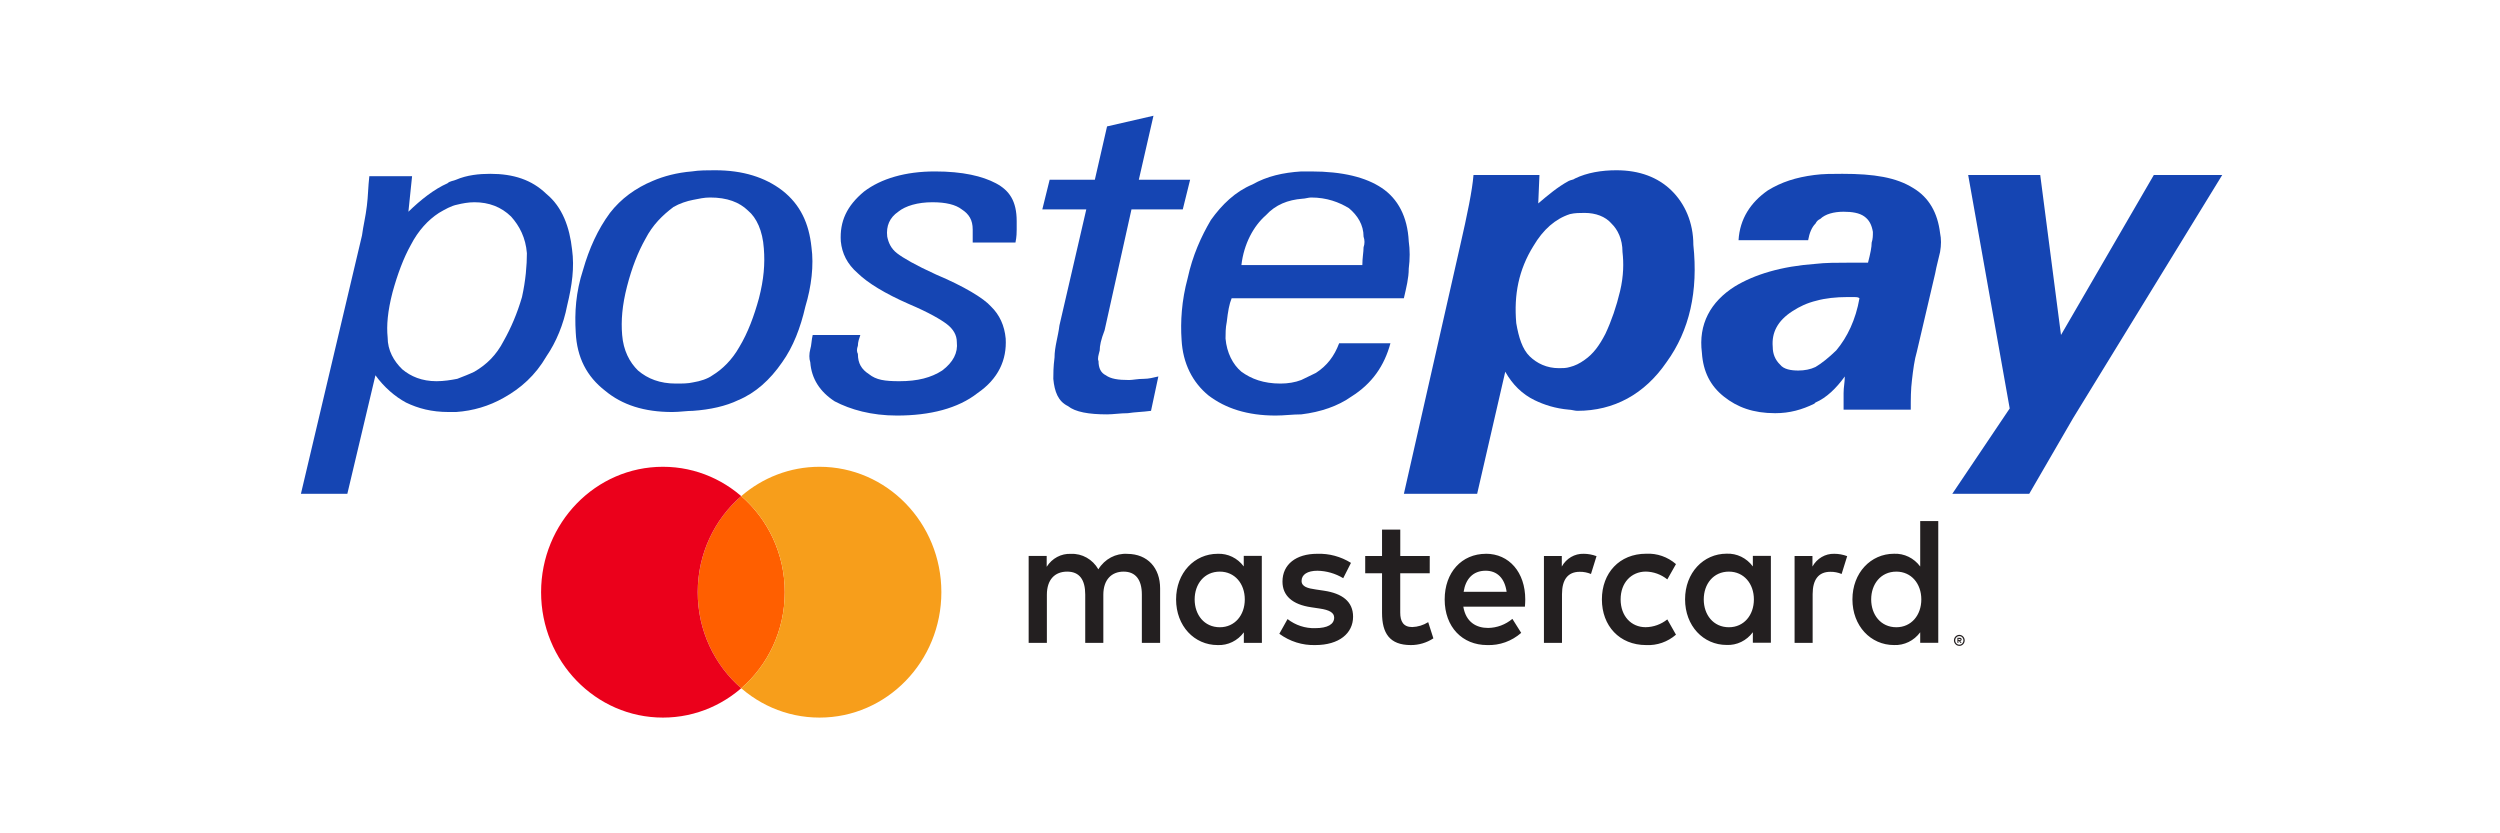
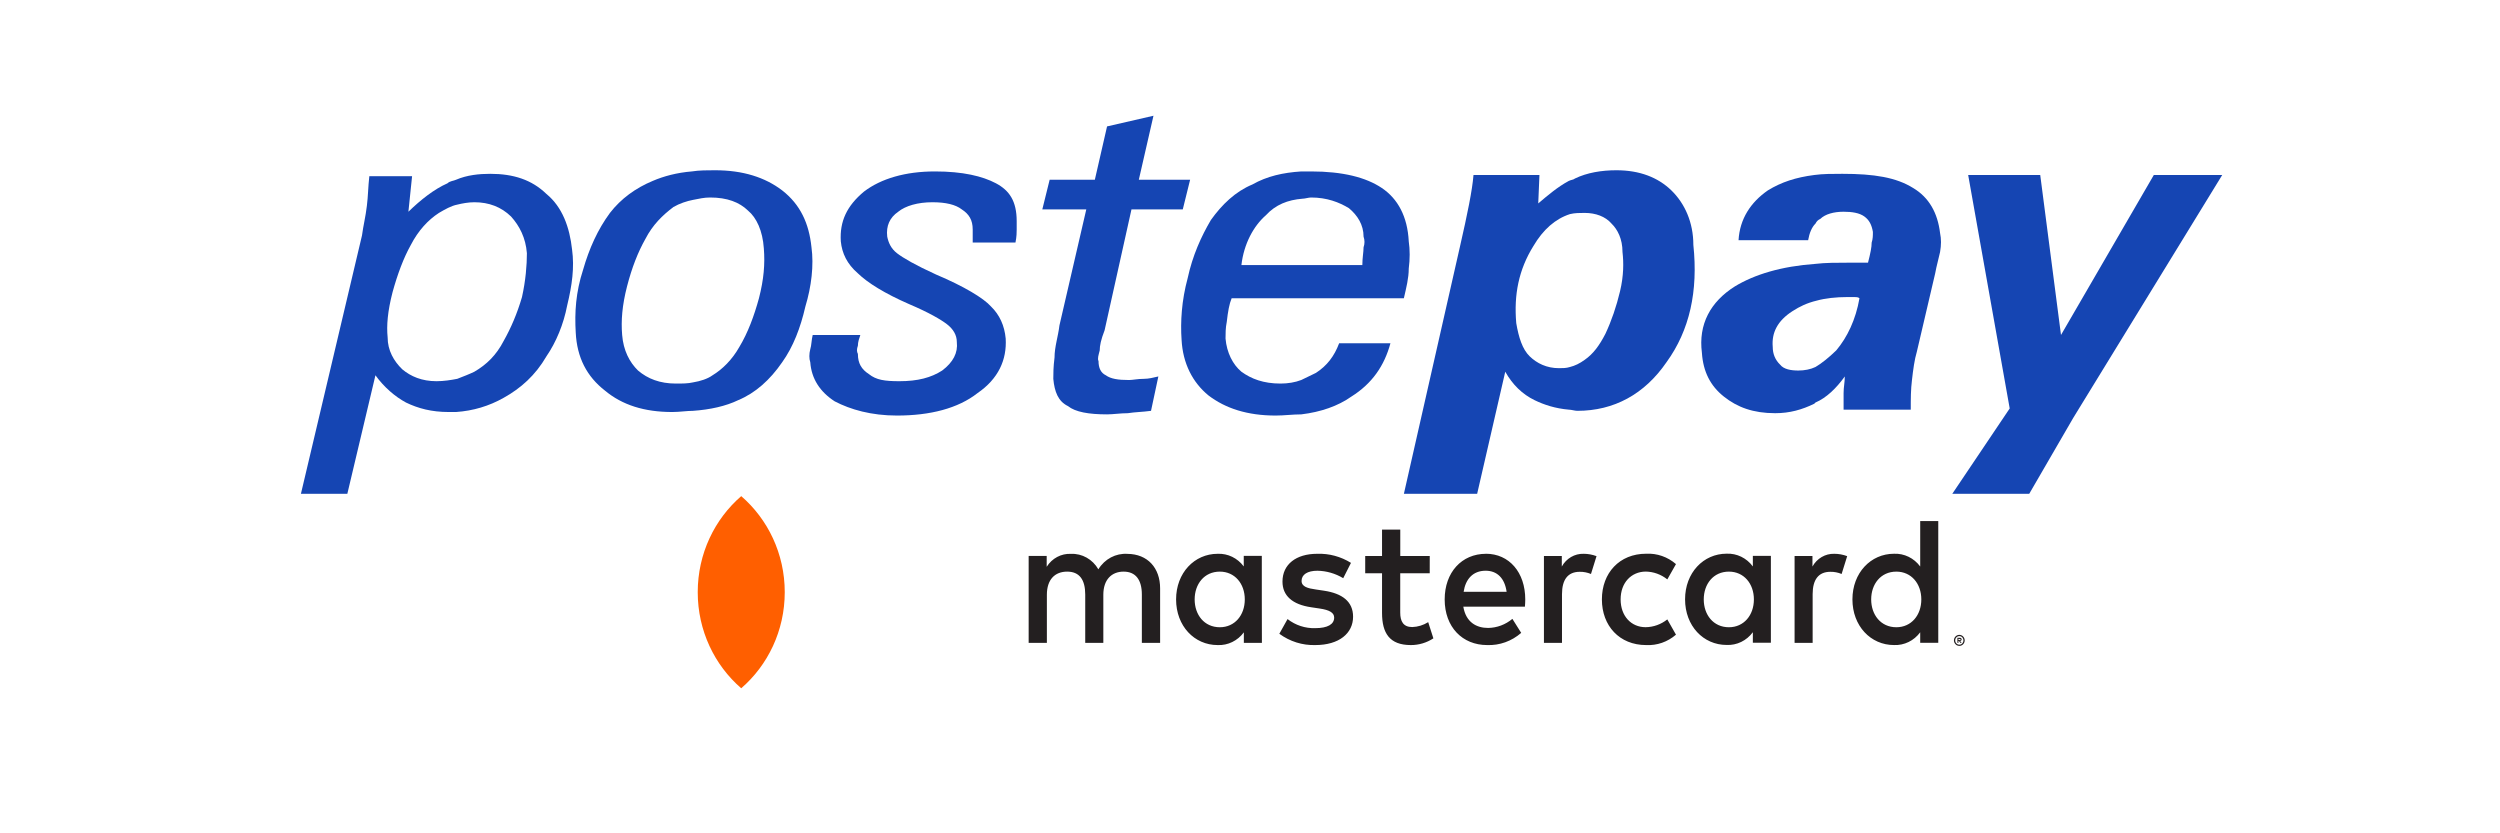
<svg xmlns="http://www.w3.org/2000/svg" width="108" height="36" viewBox="0 0 108 36" fill="none">
  <path d="M23.606 8.379C22.973 7.765 22.181 7.509 21.179 7.509C20.704 7.509 20.176 7.56 19.701 7.765C19.596 7.816 19.437 7.816 19.332 7.918C18.751 8.174 18.171 8.635 17.643 9.147L17.802 7.611H15.955C15.902 8.072 15.902 8.481 15.849 8.891C15.796 9.352 15.691 9.761 15.638 10.171L13 21.331H15.005L16.219 16.212C16.588 16.724 17.063 17.133 17.538 17.389C18.066 17.645 18.646 17.799 19.385 17.799C19.49 17.799 19.596 17.799 19.701 17.799C20.44 17.748 21.126 17.543 21.759 17.185C22.498 16.775 23.131 16.212 23.606 15.393C24.028 14.778 24.345 14.01 24.503 13.191C24.714 12.321 24.819 11.553 24.714 10.785C24.608 9.812 24.292 8.942 23.606 8.379ZM22.55 12.833C22.34 13.55 22.076 14.164 21.759 14.727C21.442 15.342 21.02 15.751 20.493 16.058C20.282 16.161 20.018 16.263 19.754 16.365C19.49 16.417 19.174 16.468 18.857 16.468C18.224 16.468 17.749 16.263 17.38 15.956C17.01 15.598 16.746 15.137 16.746 14.574C16.694 14.062 16.746 13.447 16.957 12.628C17.168 11.86 17.432 11.143 17.749 10.58C18.066 9.966 18.488 9.505 18.962 9.198C19.226 9.044 19.49 8.891 19.754 8.84C19.965 8.788 20.229 8.737 20.493 8.737C21.126 8.737 21.654 8.942 22.076 9.352C22.445 9.761 22.709 10.273 22.762 10.939C22.762 11.451 22.709 12.116 22.55 12.833Z" fill="#1545B3" />
  <path d="M72.203 8.225C71.623 7.662 70.831 7.355 69.829 7.355C69.195 7.355 68.562 7.457 68.035 7.713C67.982 7.765 67.876 7.765 67.771 7.816C67.296 8.072 66.874 8.43 66.452 8.788L66.504 7.56H63.655C63.602 8.225 63.391 9.249 63.075 10.632L60.648 21.332H63.813L65.027 16.058C65.344 16.622 65.766 17.031 66.293 17.287C66.715 17.492 67.19 17.645 67.771 17.697C67.876 17.697 68.035 17.748 68.14 17.748C69.723 17.748 71.042 17.031 71.992 15.649C72.995 14.267 73.364 12.577 73.153 10.58C73.153 9.608 72.783 8.788 72.203 8.225ZM69.987 12.577C69.829 13.242 69.618 13.857 69.354 14.42C69.09 14.932 68.826 15.29 68.457 15.546C68.246 15.7 68.035 15.802 67.823 15.854C67.665 15.905 67.507 15.905 67.349 15.905C66.821 15.905 66.399 15.7 66.082 15.393C65.766 15.086 65.607 14.574 65.502 13.959C65.396 12.731 65.607 11.655 66.241 10.632C66.663 9.915 67.19 9.454 67.823 9.249C68.035 9.198 68.246 9.198 68.457 9.198C68.932 9.198 69.354 9.352 69.618 9.659C69.881 9.915 70.092 10.324 70.092 10.887C70.145 11.348 70.145 11.912 69.987 12.577Z" fill="#1545B3" />
  <path d="M82.65 8.123C81.912 7.662 80.962 7.509 79.59 7.509C79.168 7.509 78.746 7.509 78.376 7.56C77.585 7.662 76.952 7.867 76.371 8.225C75.632 8.737 75.158 9.454 75.105 10.376H78.112C78.165 10.068 78.271 9.812 78.429 9.659C78.482 9.556 78.534 9.505 78.64 9.454C78.851 9.249 79.221 9.147 79.643 9.147C80.012 9.147 80.329 9.198 80.54 9.352C80.751 9.505 80.856 9.71 80.909 10.017C80.909 10.171 80.909 10.324 80.856 10.478C80.856 10.683 80.803 10.939 80.698 11.348C80.593 11.348 80.487 11.348 80.381 11.348C80.276 11.348 80.065 11.348 79.854 11.348C79.379 11.348 78.851 11.348 78.429 11.399C76.952 11.502 75.791 11.86 74.947 12.372C73.891 13.038 73.364 14.01 73.522 15.239C73.575 16.058 73.891 16.673 74.472 17.133C75.052 17.594 75.738 17.85 76.688 17.85C77.321 17.85 77.849 17.697 78.376 17.441L78.429 17.389C78.904 17.185 79.326 16.775 79.695 16.263C79.695 16.519 79.643 16.724 79.643 16.98C79.643 17.236 79.643 17.441 79.643 17.697H82.545C82.545 17.236 82.545 16.826 82.597 16.417C82.65 15.956 82.703 15.546 82.809 15.188L83.6 11.809C83.653 11.502 83.758 11.143 83.811 10.887C83.864 10.58 83.864 10.324 83.811 10.068C83.706 9.198 83.336 8.532 82.65 8.123ZM79.326 15.137C79.01 15.444 78.693 15.7 78.429 15.854C78.218 15.956 77.954 16.007 77.69 16.007C77.374 16.007 77.057 15.956 76.899 15.751C76.688 15.546 76.582 15.29 76.582 14.983C76.529 14.369 76.793 13.857 77.427 13.447C77.743 13.242 78.06 13.089 78.482 12.987C78.851 12.884 79.326 12.833 79.801 12.833C79.959 12.833 80.012 12.833 80.118 12.833C80.17 12.833 80.276 12.833 80.329 12.884C80.17 13.806 79.801 14.574 79.326 15.137Z" fill="#1545B3" />
  <path d="M93.045 7.56L89.035 14.471L88.138 7.56H85.025L86.819 17.645L84.339 21.332H87.663L89.563 18.055L96 7.56H93.045Z" fill="#1545B3" />
  <path d="M35.056 10.683C34.95 9.659 34.581 8.84 33.79 8.225C33.051 7.662 32.101 7.355 30.888 7.355C30.571 7.355 30.202 7.355 29.885 7.406C29.252 7.457 28.671 7.611 28.197 7.816C27.458 8.123 26.825 8.584 26.35 9.198C25.822 9.915 25.453 10.734 25.189 11.655C24.872 12.628 24.82 13.499 24.872 14.369C24.925 15.444 25.347 16.263 26.139 16.878C26.877 17.492 27.827 17.799 29.041 17.799C29.357 17.799 29.674 17.748 29.938 17.748C30.677 17.697 31.363 17.543 31.89 17.287C32.629 16.98 33.262 16.417 33.79 15.649C34.265 14.983 34.581 14.164 34.792 13.242C35.056 12.372 35.162 11.451 35.056 10.683ZM32.787 12.884C32.576 13.652 32.312 14.369 31.943 14.983C31.626 15.546 31.204 15.956 30.782 16.212C30.571 16.366 30.254 16.468 29.938 16.519C29.727 16.57 29.463 16.57 29.199 16.57C28.513 16.57 27.985 16.366 27.563 16.007C27.194 15.649 26.93 15.137 26.877 14.471C26.825 13.857 26.877 13.191 27.088 12.372C27.299 11.553 27.563 10.887 27.88 10.324C28.197 9.71 28.619 9.3 29.094 8.942C29.357 8.788 29.674 8.686 29.938 8.635C30.202 8.584 30.413 8.532 30.677 8.532C31.415 8.532 31.943 8.737 32.312 9.096C32.682 9.403 32.946 9.966 32.998 10.734C33.051 11.399 32.998 12.065 32.787 12.884Z" fill="#1545B3" />
  <path d="M43.024 7.918C42.443 7.611 41.599 7.406 40.386 7.406C39.119 7.406 38.064 7.713 37.325 8.276C36.587 8.891 36.27 9.556 36.323 10.427C36.375 10.939 36.587 11.399 37.061 11.809C37.483 12.219 38.222 12.679 39.278 13.14C40.122 13.498 40.649 13.806 40.913 14.01C41.177 14.215 41.335 14.471 41.335 14.778C41.388 15.239 41.177 15.649 40.702 16.007C40.227 16.314 39.647 16.468 38.855 16.468C38.222 16.468 37.853 16.416 37.536 16.161C37.22 15.956 37.061 15.7 37.061 15.29C37.008 15.188 37.008 15.085 37.061 14.932C37.061 14.778 37.114 14.625 37.167 14.471H35.109C35.056 14.676 35.056 14.932 35.004 15.085C34.951 15.29 34.951 15.495 35.004 15.649C35.056 16.365 35.426 16.928 36.059 17.338C36.745 17.696 37.642 17.952 38.75 17.952C40.175 17.952 41.388 17.645 42.232 16.98C43.129 16.365 43.499 15.546 43.446 14.625C43.393 14.062 43.182 13.601 42.813 13.242C42.496 12.884 41.652 12.372 40.438 11.86C39.541 11.451 39.014 11.143 38.75 10.939C38.486 10.734 38.38 10.478 38.328 10.222C38.275 9.761 38.433 9.403 38.803 9.147C39.119 8.891 39.647 8.737 40.28 8.737C40.86 8.737 41.282 8.84 41.546 9.044C41.863 9.249 42.021 9.505 42.021 9.915C42.021 9.966 42.021 10.119 42.021 10.171C42.021 10.222 42.021 10.375 42.021 10.478H43.868C43.921 10.222 43.921 10.017 43.921 9.915C43.921 9.761 43.921 9.659 43.921 9.556C43.921 8.686 43.604 8.225 43.024 7.918Z" fill="#1545B3" />
  <path d="M48.775 16.417C48.3 16.417 47.983 16.366 47.772 16.212C47.561 16.11 47.456 15.905 47.456 15.598C47.403 15.495 47.456 15.342 47.508 15.137C47.508 14.932 47.561 14.676 47.719 14.267L48.88 9.045H51.096L51.413 7.765H49.197L49.83 5L47.825 5.461L47.297 7.765H45.345L45.028 9.045H46.928L45.767 14.062C45.714 14.523 45.556 14.983 45.556 15.444C45.503 15.854 45.503 16.161 45.503 16.366C45.556 16.929 45.714 17.338 46.136 17.543C46.453 17.799 47.033 17.901 47.825 17.901C48.089 17.901 48.405 17.85 48.722 17.85C49.038 17.799 49.355 17.799 49.724 17.748L50.041 16.263C49.83 16.314 49.619 16.366 49.408 16.366C49.144 16.366 48.933 16.417 48.775 16.417Z" fill="#1545B3" />
  <path d="M53.207 12.884H60.647C60.753 12.423 60.858 12.014 60.858 11.604C60.911 11.194 60.911 10.785 60.858 10.427C60.805 9.351 60.383 8.584 59.697 8.123C59.011 7.662 58.009 7.406 56.637 7.406C56.479 7.406 56.373 7.406 56.215 7.406C55.423 7.457 54.737 7.611 54.104 7.969C53.365 8.276 52.785 8.84 52.31 9.505C51.888 10.222 51.519 11.041 51.308 12.014C51.044 12.986 50.991 13.908 51.044 14.676C51.097 15.7 51.519 16.519 52.205 17.082C52.943 17.645 53.893 17.952 55.107 17.952C55.476 17.952 55.846 17.901 56.215 17.901C57.059 17.799 57.798 17.543 58.378 17.133C59.275 16.57 59.803 15.802 60.067 14.829H57.851C57.639 15.393 57.323 15.802 56.848 16.109C56.637 16.212 56.426 16.314 56.215 16.416C55.951 16.519 55.634 16.57 55.318 16.57C54.579 16.57 54.051 16.365 53.629 16.058C53.26 15.751 52.996 15.239 52.943 14.625C52.943 14.42 52.943 14.164 52.996 13.908C53.049 13.447 53.102 13.14 53.207 12.884ZM54.685 9.3C55.107 8.84 55.634 8.635 56.268 8.584C56.373 8.584 56.531 8.532 56.637 8.532C57.323 8.532 57.85 8.737 58.273 8.993C58.642 9.3 58.906 9.71 58.906 10.222C58.959 10.375 58.959 10.529 58.906 10.683C58.906 10.887 58.853 11.143 58.853 11.451H53.629C53.735 10.529 54.157 9.761 54.685 9.3Z" fill="#1545B3" />
  <path d="M50.117 27.773V25.42C50.117 24.532 49.577 23.935 48.707 23.927C48.203 23.893 47.721 24.149 47.449 24.595C47.201 24.162 46.746 23.905 46.265 23.927C45.846 23.906 45.448 24.118 45.217 24.485V24.015H44.438V27.773H45.225V25.692C45.225 25.039 45.569 24.694 46.102 24.694C46.635 24.694 46.882 25.047 46.882 25.684V27.773H47.664V25.692C47.664 25.039 48.023 24.694 48.541 24.694C49.059 24.694 49.328 25.047 49.328 25.684V27.773H50.117ZM61.765 24.018H60.492V22.879H59.704V24.018H58.977V24.765H59.704V26.476C59.704 27.348 60.026 27.867 60.948 27.867C61.292 27.868 61.63 27.768 61.922 27.577L61.698 26.877C61.489 27.008 61.251 27.081 61.008 27.089C60.619 27.089 60.49 26.838 60.49 26.462V24.765H61.764L61.765 24.018ZM68.415 23.924C68.027 23.912 67.665 24.123 67.47 24.474V24.018H66.698V27.773H67.478V25.668C67.478 25.041 67.732 24.702 68.243 24.702C68.409 24.699 68.575 24.731 68.73 24.796L68.97 24.026C68.792 23.959 68.604 23.924 68.415 23.924ZM58.362 24.316C57.92 24.041 57.413 23.905 56.9 23.924C55.993 23.924 55.403 24.38 55.403 25.125C55.403 25.739 55.837 26.115 56.639 26.233L57.006 26.288C57.432 26.35 57.636 26.468 57.636 26.68C57.636 26.97 57.352 27.136 56.819 27.136C56.389 27.15 55.967 27.012 55.622 26.744L55.267 27.379C55.721 27.712 56.265 27.883 56.819 27.867C57.853 27.867 58.453 27.356 58.453 26.642C58.453 25.982 57.98 25.637 57.202 25.519L56.835 25.464C56.499 25.417 56.228 25.346 56.228 25.096C56.228 24.821 56.482 24.656 56.91 24.656C57.302 24.662 57.687 24.773 58.027 24.978L58.362 24.316ZM79.243 23.924C78.855 23.912 78.493 24.123 78.298 24.474V24.018H77.526V27.773H78.306V25.668C78.306 25.041 78.56 24.702 79.07 24.702C79.237 24.699 79.403 24.731 79.558 24.796L79.798 24.026C79.62 23.959 79.432 23.924 79.243 23.924ZM69.202 25.895C69.202 27.034 69.959 27.867 71.113 27.867C71.581 27.891 72.041 27.731 72.402 27.418L72.028 26.758C71.758 26.973 71.429 27.091 71.091 27.095C70.468 27.095 70.011 26.615 70.011 25.894C70.011 25.172 70.469 24.7 71.091 24.692C71.429 24.696 71.758 24.814 72.028 25.03L72.402 24.369C72.041 24.056 71.581 23.896 71.113 23.921C69.959 23.921 69.202 24.754 69.202 25.892V25.895ZM76.502 25.895V24.013H75.723V24.47C75.453 24.105 75.031 23.9 74.591 23.919C73.587 23.919 72.795 24.744 72.795 25.891C72.795 27.037 73.582 27.862 74.591 27.862C75.031 27.882 75.453 27.677 75.723 27.312V27.767H76.502V25.895ZM73.602 25.895C73.602 25.235 74.013 24.694 74.689 24.694C75.334 24.694 75.768 25.213 75.768 25.895C75.768 26.578 75.334 27.097 74.689 27.097C74.013 27.097 73.602 26.554 73.602 25.895ZM64.194 23.924C63.147 23.924 62.41 24.725 62.41 25.895C62.41 27.089 63.175 27.867 64.247 27.867C64.782 27.887 65.305 27.699 65.716 27.34L65.335 26.735C65.037 26.984 64.668 27.122 64.287 27.127C63.784 27.127 63.328 26.884 63.215 26.208H65.876C65.884 26.106 65.891 26.004 65.891 25.894C65.891 24.724 65.194 23.922 64.19 23.922L64.194 23.924ZM64.179 24.655C64.682 24.655 65.004 24.984 65.086 25.566H63.229C63.311 25.023 63.626 24.655 64.181 24.655H64.179ZM83.733 25.895V22.509H82.953V24.473C82.683 24.108 82.261 23.903 81.821 23.922C80.817 23.922 80.025 24.747 80.025 25.894C80.025 27.04 80.813 27.866 81.821 27.866C82.261 27.885 82.683 27.68 82.953 27.315V27.77H83.733V25.895ZM84.644 27.426C84.675 27.426 84.705 27.433 84.734 27.445C84.761 27.457 84.786 27.475 84.807 27.497C84.828 27.518 84.845 27.544 84.856 27.572C84.881 27.631 84.881 27.698 84.856 27.757C84.845 27.785 84.828 27.811 84.807 27.832C84.786 27.854 84.761 27.872 84.734 27.884C84.705 27.897 84.675 27.903 84.644 27.903C84.551 27.904 84.466 27.847 84.428 27.757C84.404 27.698 84.404 27.631 84.428 27.572C84.452 27.515 84.496 27.469 84.551 27.445C84.582 27.432 84.614 27.425 84.647 27.426H84.644ZM84.644 27.85C84.668 27.85 84.691 27.845 84.713 27.836C84.733 27.826 84.752 27.813 84.768 27.796C84.837 27.724 84.837 27.606 84.768 27.533C84.752 27.516 84.734 27.503 84.713 27.494C84.691 27.484 84.668 27.479 84.644 27.48C84.62 27.479 84.596 27.484 84.574 27.494C84.483 27.534 84.441 27.644 84.48 27.739C84.489 27.76 84.501 27.78 84.517 27.796C84.533 27.813 84.552 27.826 84.574 27.836C84.597 27.846 84.622 27.851 84.647 27.85H84.644ZM84.657 27.552C84.68 27.55 84.702 27.557 84.72 27.571C84.735 27.583 84.744 27.602 84.743 27.622C84.743 27.64 84.737 27.656 84.725 27.668C84.711 27.681 84.694 27.688 84.675 27.69L84.744 27.773H84.69L84.626 27.69H84.605V27.773H84.56V27.553L84.657 27.552ZM84.605 27.593V27.652H84.657C84.667 27.655 84.677 27.655 84.686 27.652C84.693 27.647 84.697 27.639 84.696 27.63C84.697 27.621 84.693 27.613 84.686 27.608C84.677 27.605 84.667 27.605 84.657 27.608L84.605 27.593ZM80.835 25.895C80.835 25.235 81.247 24.694 81.922 24.694C82.567 24.694 83.001 25.213 83.001 25.895C83.001 26.578 82.567 27.097 81.922 27.097C81.247 27.097 80.835 26.554 80.835 25.895ZM54.51 25.895V24.013H53.73V24.47C53.46 24.108 53.041 23.905 52.603 23.924C51.599 23.924 50.807 24.749 50.807 25.895C50.807 27.042 51.594 27.867 52.603 27.867C53.043 27.887 53.465 27.681 53.734 27.317V27.771H54.514L54.51 25.895ZM51.609 25.895C51.609 25.235 52.021 24.694 52.696 24.694C53.341 24.694 53.775 25.213 53.775 25.895C53.775 26.578 53.341 27.097 52.696 27.097C52.021 27.097 51.609 26.556 51.609 25.895Z" fill="#231F20" />
  <path fill-rule="evenodd" clip-rule="evenodd" d="M32.021 29.733C33.17 28.739 33.901 27.248 33.901 25.582C33.901 23.917 33.17 22.427 32.021 21.433C30.872 22.427 30.142 23.917 30.142 25.583C30.142 27.248 30.872 28.739 32.021 29.733Z" fill="#FF5F00" />
-   <path fill-rule="evenodd" clip-rule="evenodd" d="M28.638 31C31.544 31 33.9 28.574 33.9 25.582C33.9 22.59 31.544 20.165 28.638 20.165C25.731 20.165 23.375 22.59 23.375 25.582C23.375 28.574 25.731 31 28.638 31ZM33.9 25.582C33.9 27.248 33.17 28.739 32.021 29.732C30.872 28.739 30.141 27.248 30.141 25.583C30.141 23.917 30.872 22.427 32.021 21.433C33.17 22.427 33.9 23.917 33.9 25.582Z" fill="#EB001B" />
-   <path fill-rule="evenodd" clip-rule="evenodd" d="M35.404 31C38.311 31 40.667 28.574 40.667 25.582C40.667 22.59 38.311 20.165 35.404 20.165C34.116 20.165 32.936 20.642 32.021 21.433C33.17 22.426 33.901 23.916 33.901 25.582C33.901 27.248 33.17 28.738 32.021 29.732C30.872 28.738 30.142 27.248 30.142 25.582C30.142 28.574 32.498 31 35.404 31Z" fill="#F79E1B" />
</svg>